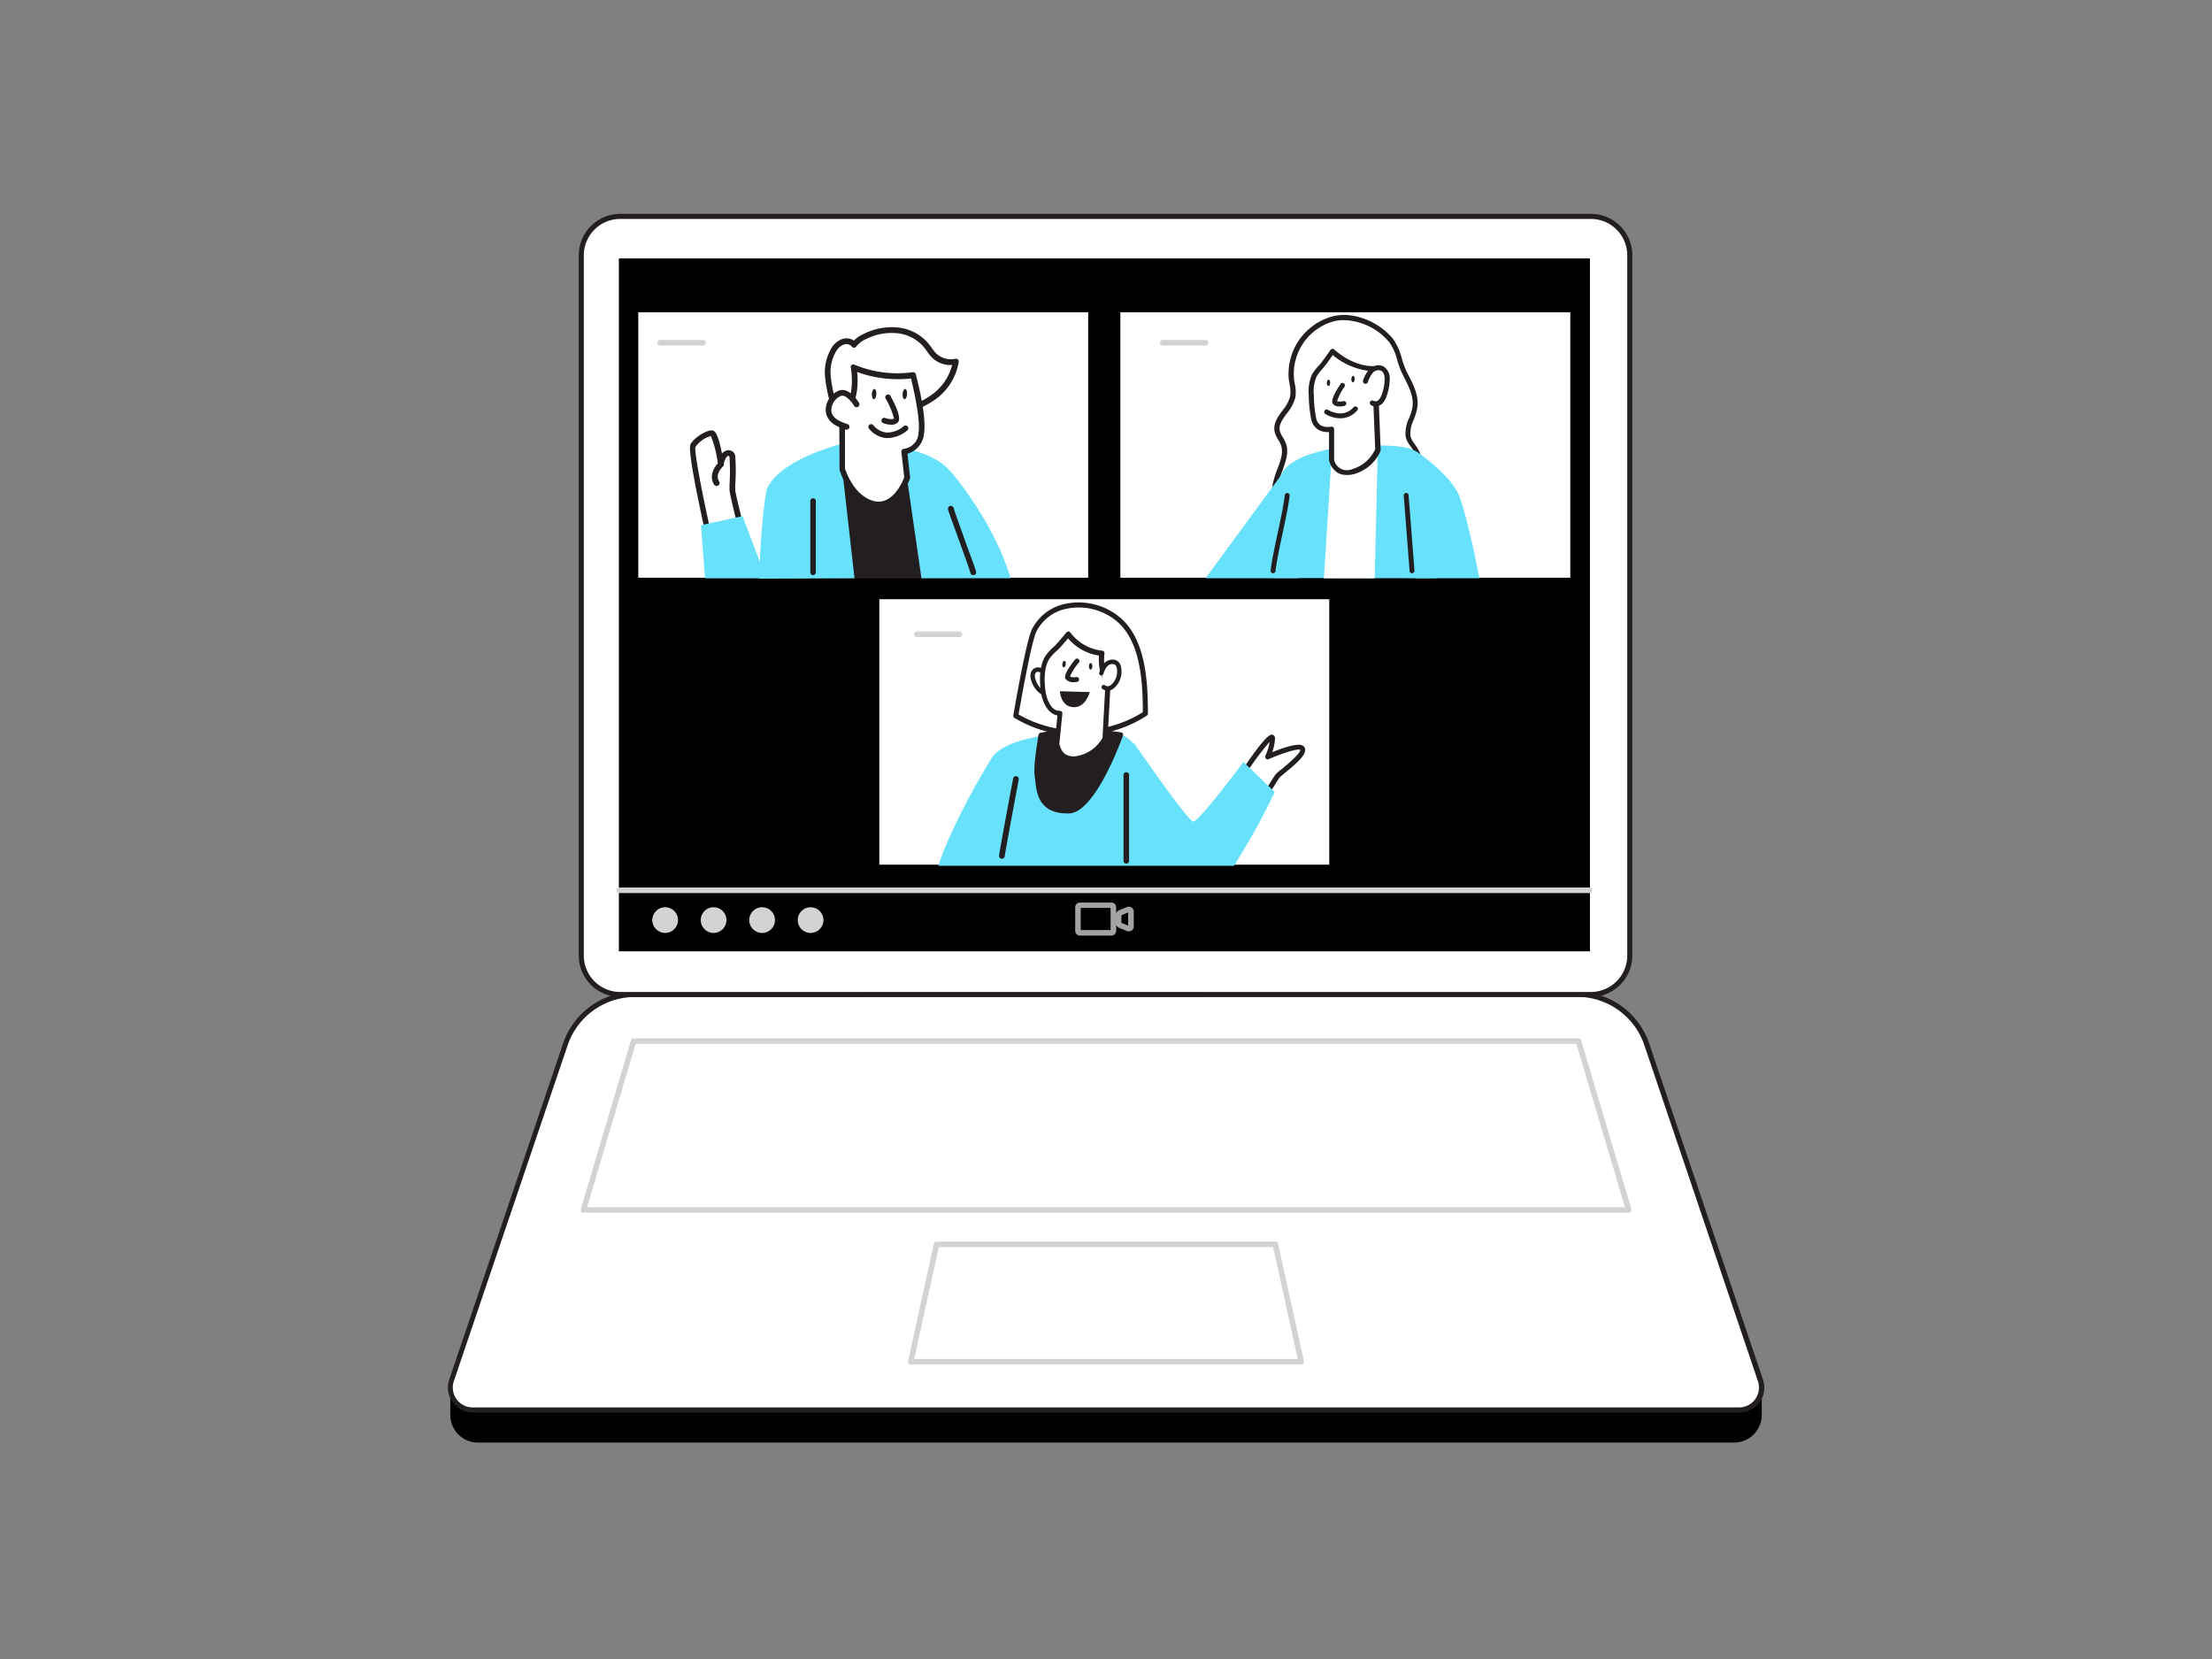
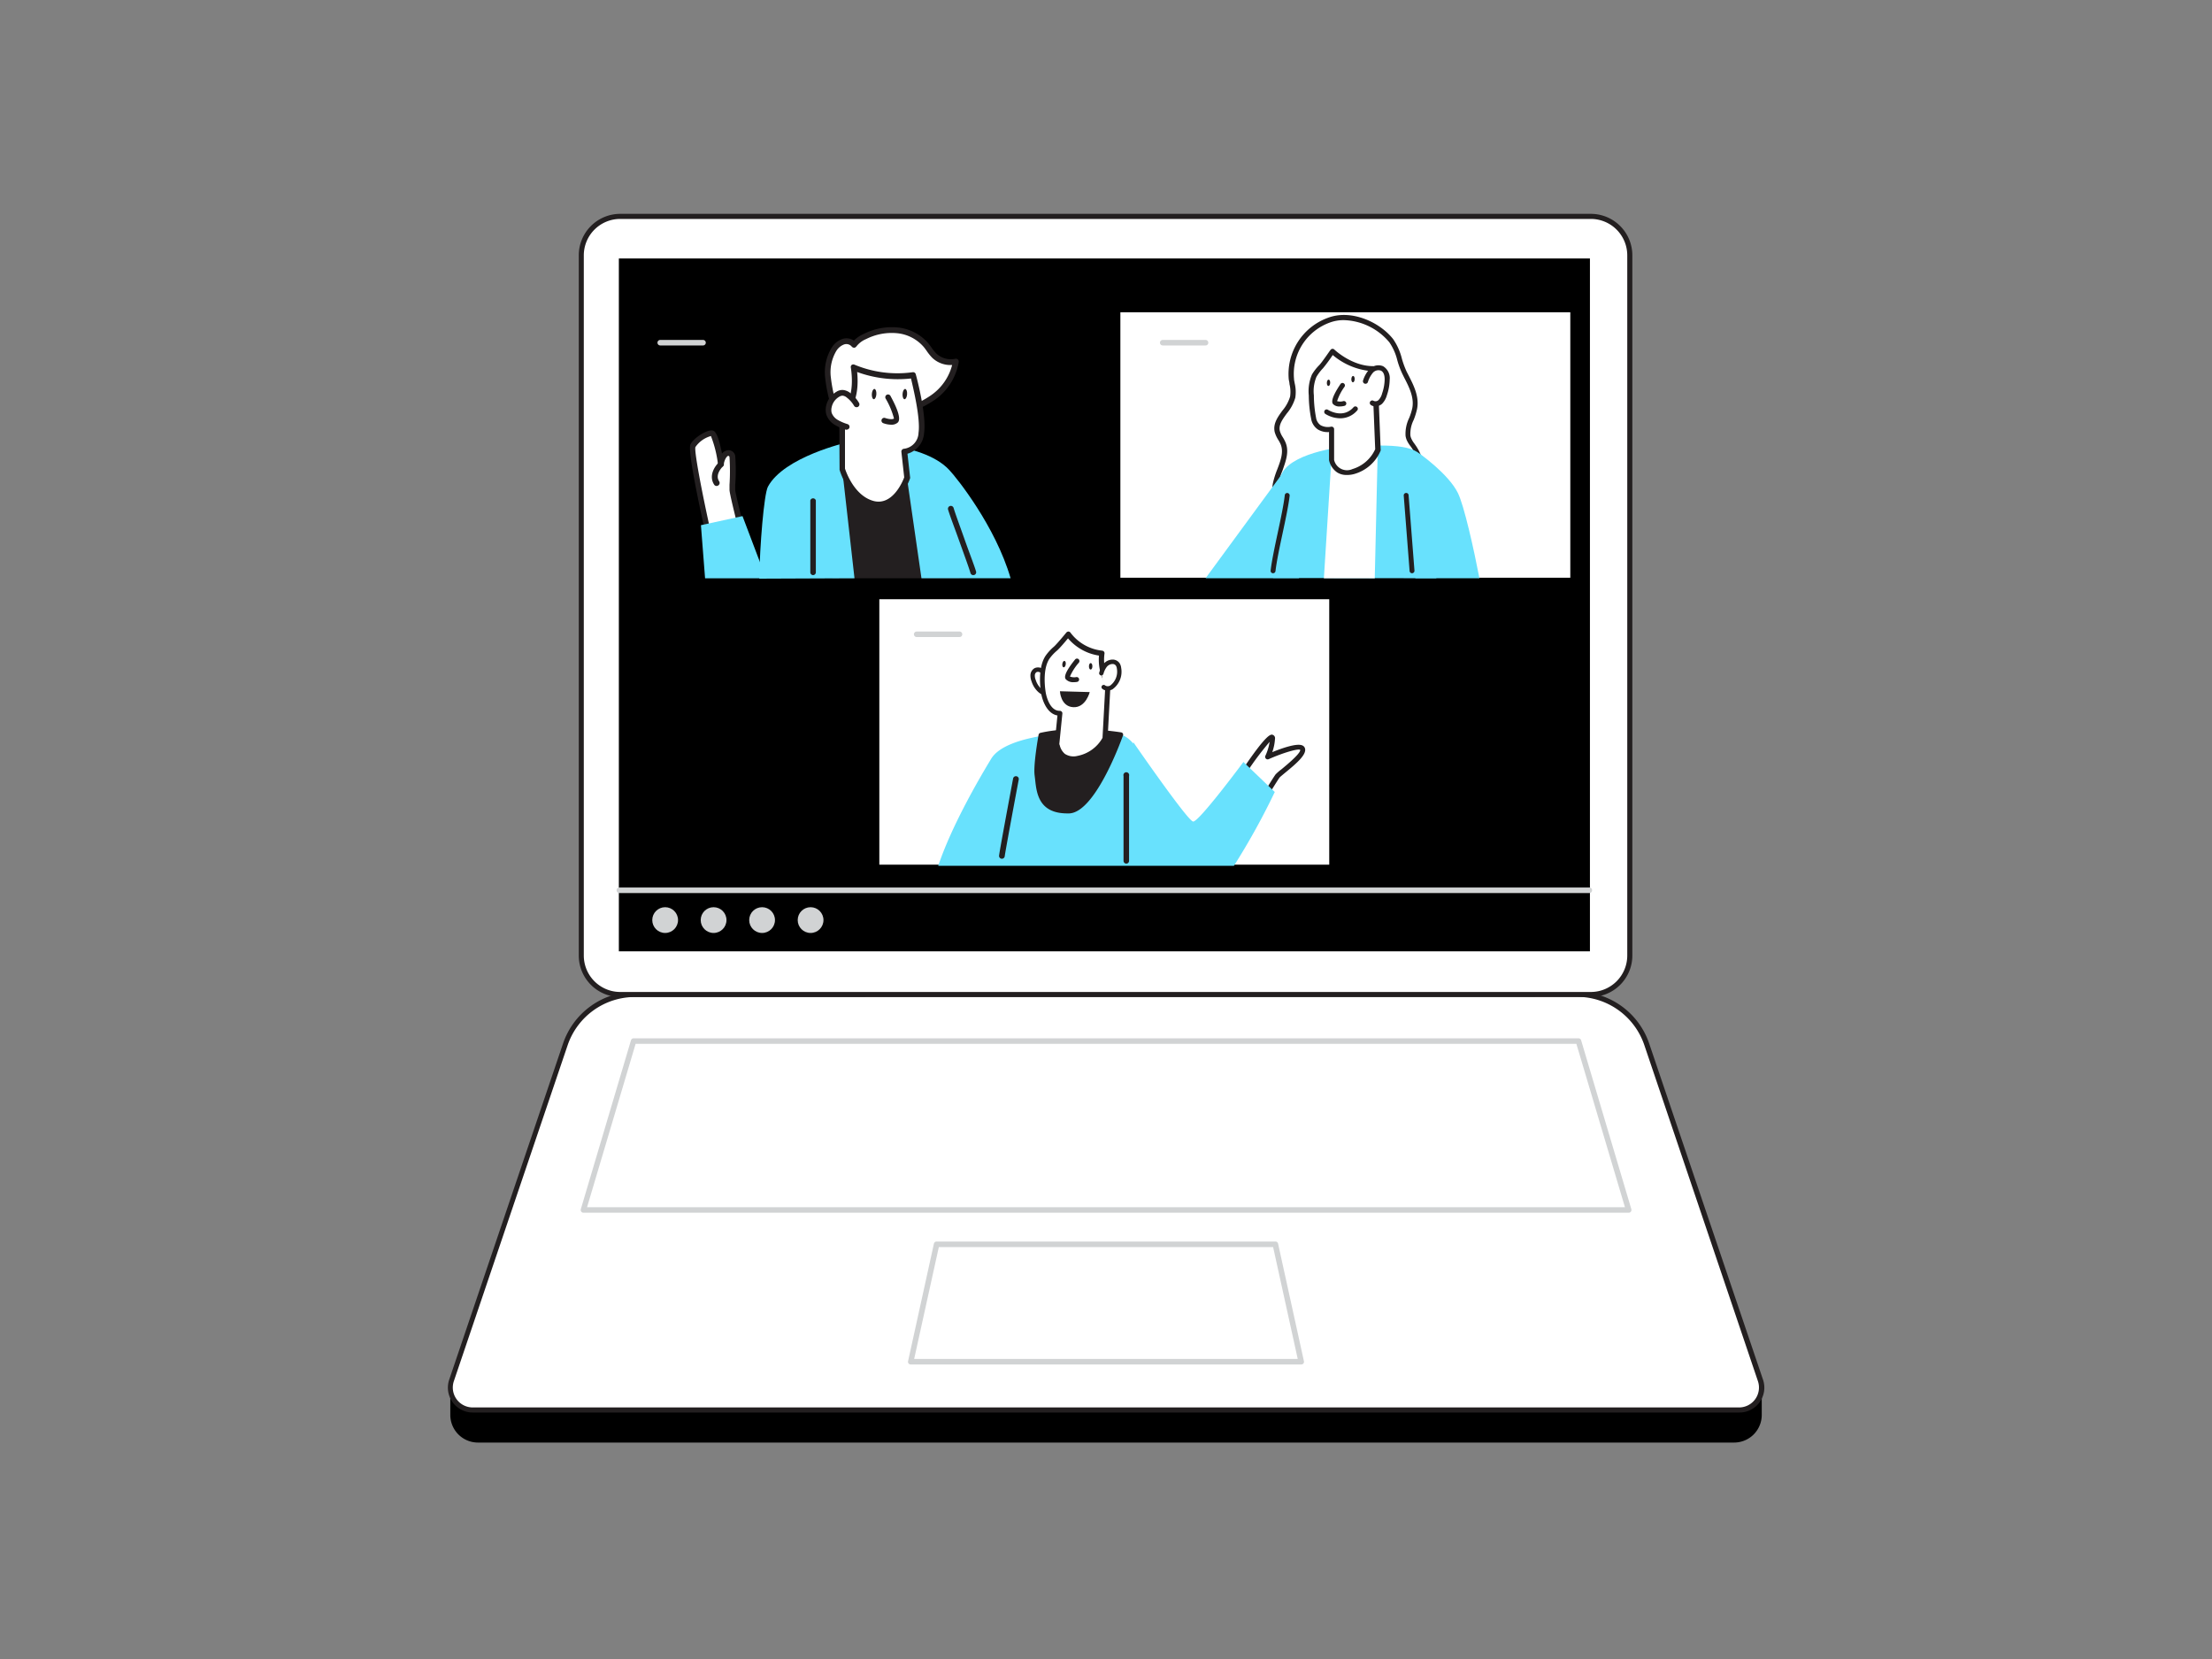
<svg xmlns="http://www.w3.org/2000/svg" viewBox="0 0 400 300">
  <rect x="0" y="0" width="400" height="300" fill="#808080" stroke="none" />
  <g id="_117_online_team_meeting_flatline" data-name="#117_online_team_meeting_flatline">
    <path d="M81.42,250.52H318.58a0,0,0,0,1,0,0v5.34a5,5,0,0,1-5,5H86.43a5,5,0,0,1-5-5v-5.34A0,0,0,0,1,81.42,250.52Z" />
    <path d="M314.52,255h-229a4,4,0,0,1-3.84-5.35l20.58-60.74a13.3,13.3,0,0,1,12.61-9H285.17a13.3,13.3,0,0,1,12.61,9l20.58,60.74A4,4,0,0,1,314.52,255Z" fill="#fff" />
    <path d="M314.52,255.43h-229a4.5,4.5,0,0,1-4.27-6l20.57-60.74a13.78,13.78,0,0,1,13-9.35H285.17a13.78,13.78,0,0,1,13.05,9.35l20.57,60.74a4.5,4.5,0,0,1-4.27,6ZM114.83,180.29A12.85,12.85,0,0,0,102.65,189L82.07,249.76a3.6,3.6,0,0,0,3.41,4.75h229a3.6,3.6,0,0,0,3.41-4.75L297.35,189a12.85,12.85,0,0,0-12.18-8.74Z" fill="#231f20" />
    <path d="M294.51,219.3h-189a.48.48,0,0,1-.4-.2.53.53,0,0,1-.08-.44l9.07-30.54a.5.5,0,0,1,.48-.36H285.44a.5.5,0,0,1,.48.36L295,218.66a.53.53,0,0,1-.08.44A.48.48,0,0,1,294.51,219.3Zm-188.35-1H293.84l-8.78-29.54H114.94Z" fill="#d1d3d4" />
    <path d="M235.31,246.74H164.69a.53.53,0,0,1-.39-.18.49.49,0,0,1-.09-.42l4.67-21.24a.49.49,0,0,1,.48-.39h61.28a.49.49,0,0,1,.48.39l4.67,21.24a.49.49,0,0,1-.09.42A.53.53,0,0,1,235.31,246.74Zm-70-1h69.36l-4.45-20.23H169.77Z" fill="#d1d3d4" />
    <rect x="105.12" y="39.13" width="189.6" height="140.71" rx="7.04" fill="#fff" />
    <path d="M287.68,180.29H112.15a7.5,7.5,0,0,1-7.49-7.49V46.17a7.5,7.5,0,0,1,7.49-7.5H287.68a7.51,7.51,0,0,1,7.5,7.5V172.8A7.51,7.51,0,0,1,287.68,180.29ZM112.15,39.59a6.59,6.59,0,0,0-6.58,6.58V172.8a6.59,6.59,0,0,0,6.58,6.58H287.68a6.59,6.59,0,0,0,6.58-6.58V46.17a6.59,6.59,0,0,0-6.58-6.58Z" fill="#231f20" />
    <rect x="111.91" y="46.74" width="175.6" height="125.29" />
-     <rect x="115.42" y="56.47" width="81.36" height="48" fill="#fff" />
    <rect x="202.6" y="56.47" width="81.36" height="48" fill="#fff" />
    <rect x="159.01" y="108.36" width="81.36" height="48" fill="#fff" />
    <path d="M287.4,161.49H112a.5.5,0,0,1-.5-.5.5.5,0,0,1,.5-.5H287.4a.5.5,0,0,1,.5.5A.5.5,0,0,1,287.4,161.49Z" fill="#d1d3d4" />
    <circle cx="120.28" cy="166.38" r="2.33" fill="#d1d3d4" />
    <circle cx="129.04" cy="166.38" r="2.33" fill="#d1d3d4" />
    <circle cx="137.81" cy="166.38" r="2.33" fill="#d1d3d4" />
    <circle cx="146.58" cy="166.38" r="2.33" fill="#d1d3d4" />
-     <path d="M204.61,164.11a.91.91,0,0,0-.86-.08l-1.42.59a.89.89,0,0,0-.5.54v-1.1a.85.85,0,0,0-.85-.85h-5.7a.85.85,0,0,0-.85.85v4.26a.86.86,0,0,0,.85.86H201a.86.86,0,0,0,.85-.86v-1.09a.89.89,0,0,0,.5.54l1.42.59a.84.84,0,0,0,.35.07.92.92,0,0,0,.51-.15.85.85,0,0,0,.39-.72v-2.73A.85.85,0,0,0,204.61,164.11Zm-3.78,4.07h-5.4v-4h5.4Zm3.17-.8-1.21-.5v-1.37L204,165Z" fill="#a3a3a3" />
    <path d="M254.58,78.76c-.24-1.58.91-3.22,1.22-4.88.43-2.34-.83-4.45-1.84-6.45s-1.11-4.16-2.39-5.81c-2.43-3.11-7.46-5.17-11.28-3.71a10.31,10.31,0,0,0-6.78,10.66,9.71,9.71,0,0,1,.23,3.26c-.48,2.28-3.32,3.94-2.78,6.21a15.24,15.24,0,0,0,1,2.15c1,2.33-.89,4.79-1.37,7.26-.42,2.17.23,4.4.93,6.5.61,1.82,1.37,3.79,3.05,4.72a7.31,7.31,0,0,0,3.47.68c5.29.08,10.87-.95,14.85-4.43S258.62,85,255.6,80.7a7,7,0,0,1-.85-1.34A2.7,2.7,0,0,1,254.58,78.76Z" fill="#fff" />
    <path d="M238.67,99.81h-.58a7.7,7.7,0,0,1-3.69-.73c-1.82-1-2.64-3.1-3.26-5-.72-2.16-1.39-4.47-.95-6.73a16,16,0,0,1,.8-2.52c.6-1.59,1.16-3.08.6-4.47a5.47,5.47,0,0,0-.44-.82,5.42,5.42,0,0,1-.64-1.4c-.35-1.52.55-2.74,1.42-3.93a7,7,0,0,0,1.36-2.49,5.87,5.87,0,0,0-.11-2.27c0-.28-.09-.56-.13-.83a10.81,10.81,0,0,1,7.08-11.15c4.18-1.6,9.38.76,11.8,3.86a10.76,10.76,0,0,1,1.57,3.51,16,16,0,0,0,.87,2.37l.32.62c.92,1.81,2,3.87,1.56,6.12a12.18,12.18,0,0,1-.62,2,5.59,5.59,0,0,0-.59,2.76,2,2,0,0,0,.13.5,4.24,4.24,0,0,0,.59,1l.21.3c3.34,4.77,1.18,11.41-2.73,14.83C249.83,98.24,244.8,99.81,238.67,99.81ZM243,57.89a7.17,7.17,0,0,0-2.53.44A9.87,9.87,0,0,0,234,68.51c0,.27.08.53.12.8a6.73,6.73,0,0,1,.11,2.61,7.77,7.77,0,0,1-1.53,2.84c-.81,1.11-1.52,2.08-1.26,3.18a4.08,4.08,0,0,0,.54,1.14,7,7,0,0,1,.49.94c.71,1.72,0,3.46-.58,5.14a14.28,14.28,0,0,0-.76,2.38c-.4,2,.21,4.13.91,6.27.57,1.71,1.31,3.61,2.84,4.46a7.08,7.08,0,0,0,3.26.62c6.18.1,11.2-1.39,14.54-4.31,3.63-3.17,5.53-9.4,2.58-13.62l-.2-.28a5.27,5.27,0,0,1-.7-1.15,3.29,3.29,0,0,1-.19-.7h0a6.53,6.53,0,0,1,.64-3.22,10.66,10.66,0,0,0,.58-1.82c.36-1.94-.57-3.77-1.48-5.53l-.31-.63a15.24,15.24,0,0,1-.93-2.51,9.82,9.82,0,0,0-1.43-3.22A11.13,11.13,0,0,0,243,57.89Z" fill="#231f20" />
    <path d="M234.88,104.57c2-2.84,3.54-5.28,3.54-5.28l-5.65-14.86L218,104.57h16.93Z" fill="#68e1fd" />
    <path d="M259.73,104.57c.48-7.2.62-17.21-1.77-20.85-1.48-3.36-5.41-3.36-14.39-3,0,0-9.43.87-11.66,4.71-1.38,2.39-1.68,12.1-1.7,19.09Z" fill="#68e1fd" />
    <polygon points="248.6 104.58 249.14 81.19 240.78 82.71 239.4 104.58 248.6 104.58" fill="#fff" />
    <path d="M240.81,77.61l0,5.51a2.86,2.86,0,0,0,3.91,2.14,6.94,6.94,0,0,0,4.45-4l-.38-9.54a16.82,16.82,0,0,1-.55-5.11,12.19,12.19,0,0,1-7.28-3.14s-1.4,2.1-2,2.77A7.77,7.77,0,0,0,237.67,68a7.15,7.15,0,0,0-.52,3.55,23.07,23.07,0,0,0,.41,4.15C238.1,78.25,240.81,77.61,240.81,77.61Z" fill="#fff" />
    <path d="M243.5,85.89a3.15,3.15,0,0,1-1.68-.45,3.61,3.61,0,0,1-1.49-2.24l0-5.07a3.41,3.41,0,0,1-2-.46,2.86,2.86,0,0,1-1.23-1.93,22.62,22.62,0,0,1-.43-4.23,7.73,7.73,0,0,1,.57-3.78A8.68,8.68,0,0,1,238.59,66c.58-.63,1.95-2.69,2-2.71a.48.48,0,0,1,.33-.21.46.46,0,0,1,.37.13s3.13,3,7,3a.45.45,0,0,1,.32.14.49.49,0,0,1,.13.33,15.77,15.77,0,0,0,.44,4.56,3.05,3.05,0,0,1,.11.52c0,.08.38,9.54.38,9.54a.47.47,0,0,1,0,.17,7.33,7.33,0,0,1-4.76,4.24A4.82,4.82,0,0,1,243.5,85.89Zm-2.26-2.77a2.39,2.39,0,0,0,3.33,1.7,6.57,6.57,0,0,0,4.11-3.59c-.38-9.45-.38-9.45-.38-9.46s0-.18-.07-.31a16,16,0,0,1-.48-4.37A12.43,12.43,0,0,1,241,64.2a28.52,28.52,0,0,1-1.76,2.39,8.32,8.32,0,0,0-1.19,1.57,6.78,6.78,0,0,0-.46,3.33,21.86,21.86,0,0,0,.4,4.07,2,2,0,0,0,.83,1.34,2.75,2.75,0,0,0,1.87.26.49.49,0,0,1,.39.09.46.46,0,0,1,.17.36l0,5.51Z" fill="#231f20" />
    <path d="M242.76,69.69s-1.77,2.65-1.35,3.11S243,73,243,73" fill="#fff" />
    <path d="M242.24,73.5a1.54,1.54,0,0,1-1.15-.4c-.17-.18-.66-.72,1.31-3.65a.43.43,0,0,1,.61-.12.44.44,0,0,1,.12.61,9.39,9.39,0,0,0-1.34,2.6,2,2,0,0,0,1.11,0,.44.44,0,0,1,.54.31.44.44,0,0,1-.32.54A3.23,3.23,0,0,1,242.24,73.5Zm-.45-.9h0Z" fill="#231f20" />
    <ellipse cx="240.25" cy="69.22" rx="0.57" ry="0.3" transform="translate(161.64 306.57) rotate(-87.75)" fill="#231f20" />
    <ellipse cx="244.45" cy="68.7" rx="0.57" ry="0.3" transform="matrix(0.04, -1, 1, 0.04, 166.19, 310.26)" fill="#231f20" />
    <path d="M230.21,103.66h-.05a.44.44,0,0,1-.39-.49c.2-1.73.75-4.33,1.29-6.85s1.08-5.09,1.27-6.78a.44.44,0,0,1,.49-.39.45.45,0,0,1,.39.49c-.2,1.73-.75,4.34-1.29,6.86s-1.08,5.09-1.27,6.77A.44.44,0,0,1,230.21,103.66Z" fill="#231f20" />
    <path d="M246.92,69a5.18,5.18,0,0,1,1-1.87,1.75,1.75,0,0,1,2-.47,2.16,2.16,0,0,1,.95,2,8.91,8.91,0,0,1-.48,2.65,3.19,3.19,0,0,1-.76,1.37,1.21,1.21,0,0,1-1.45.21" fill="#fff" />
    <path d="M248.7,73.49a1.4,1.4,0,0,1-.8-.25.45.45,0,1,1,.51-.75.78.78,0,0,0,.89-.17,2.63,2.63,0,0,0,.63-1.18,8.12,8.12,0,0,0,.46-2.5c0-.3,0-1.31-.69-1.62a1.34,1.34,0,0,0-1.43.38,4.88,4.88,0,0,0-.92,1.71.46.46,0,0,1-.59.26.46.46,0,0,1-.27-.59,5.58,5.58,0,0,1,1.13-2,2.23,2.23,0,0,1,2.48-.56,2.51,2.51,0,0,1,1.2,2.45,9.05,9.05,0,0,1-.5,2.78,3.57,3.57,0,0,1-.88,1.57A1.87,1.87,0,0,1,248.7,73.49Z" fill="#231f20" />
    <path d="M267.53,104.57c-1-5.19-2.77-13.17-3.91-15.45-1.74-3.48-7-7.15-7-7.15l-.68,22.6Z" fill="#68e1fd" />
    <path d="M255.34,103.66a.44.44,0,0,1-.44-.41l-1.06-13.63a.44.44,0,0,1,.41-.48.43.43,0,0,1,.47.41l1.06,13.63a.45.45,0,0,1-.41.48Z" fill="#231f20" />
    <path d="M239.9,74.48s3,1.94,5.21-.56" fill="#fff" />
    <path d="M242.35,75.64a5.2,5.2,0,0,1-2.69-.79.45.45,0,0,1-.13-.61.43.43,0,0,1,.61-.13c.11.06,2.72,1.7,4.64-.49a.44.44,0,0,1,.63,0,.43.43,0,0,1,0,.62A4,4,0,0,1,242.35,75.64Z" fill="#231f20" />
    <path d="M218,62.47h-7.74a.5.5,0,0,1-.5-.5.5.5,0,0,1,.5-.5H218a.5.5,0,0,1,.5.5A.5.5,0,0,1,218,62.47Z" fill="#d1d3d4" />
    <path d="M127.13,62.47h-7.74a.5.5,0,0,1-.5-.5.5.5,0,0,1,.5-.5h7.74a.5.5,0,0,1,.5.5A.5.5,0,0,1,127.13,62.47Z" fill="#d1d3d4" />
    <path d="M173.51,115.2h-7.74a.5.5,0,0,1-.5-.5.5.5,0,0,1,.5-.5h7.74a.5.5,0,0,1,.5.5A.5.5,0,0,1,173.51,115.2Z" fill="#d1d3d4" />
    <path d="M150.76,73.64a40.59,40.59,0,0,1-1.07-5.31,8,8,0,0,1,1.11-5.2,3.28,3.28,0,0,1,1.65-1.34,1.8,1.8,0,0,1,2,.57,4.65,4.65,0,0,1,2-1.52,10.92,10.92,0,0,1,5.8-1.11,7.87,7.87,0,0,1,5.2,2.66,22.18,22.18,0,0,0,1.55,1.93,4.32,4.32,0,0,0,3.88,1.08A9.93,9.93,0,0,1,168.6,72a19.19,19.19,0,0,1-7.39,3,12.11,12.11,0,0,1-4.19.3,5.27,5.27,0,0,1-3.6-2" fill="#fff" />
    <path d="M158.15,75.81a8.06,8.06,0,0,1-1.2-.08A5.81,5.81,0,0,1,153,73.54a.51.51,0,1,1,.83-.6,4.79,4.79,0,0,0,3.26,1.77,11.78,11.78,0,0,0,4-.3,18.23,18.23,0,0,0,7.19-2.88A9.56,9.56,0,0,0,172.18,66a4.75,4.75,0,0,1-3.61-1.31,9.15,9.15,0,0,1-1-1.24c-.18-.25-.35-.5-.55-.73a7.29,7.29,0,0,0-4.86-2.47,10.26,10.26,0,0,0-5.53,1.06,4.33,4.33,0,0,0-1.77,1.34.53.53,0,0,1-.42.23.59.59,0,0,1-.43-.22,1.27,1.27,0,0,0-1.38-.37,2.82,2.82,0,0,0-1.38,1.14,7.52,7.52,0,0,0-1,4.86,26.78,26.78,0,0,0,.73,3.84c.12.46.23.93.33,1.4a.51.51,0,1,1-1,.22c-.1-.46-.22-.92-.33-1.38a27.57,27.57,0,0,1-.76-4,8.6,8.6,0,0,1,1.2-5.54,3.73,3.73,0,0,1,1.93-1.54,2.38,2.38,0,0,1,2.06.3,5.8,5.8,0,0,1,1.8-1.22,11.29,11.29,0,0,1,6.08-1.16,8.39,8.39,0,0,1,5.54,2.83c.21.26.41.52.6.79a7.77,7.77,0,0,0,.9,1.11,3.86,3.86,0,0,0,3.42.94.52.52,0,0,1,.46.12.51.51,0,0,1,.16.45,10.41,10.41,0,0,1-4.42,6.91,19.39,19.39,0,0,1-7.58,3A15.62,15.62,0,0,1,158.15,75.81Z" fill="#231f20" />
    <path d="M173.53,104.57c-2-9.25-6.9-20.06-7.78-20.46-2.13-1-13.38-2.07-15.92,2.26-.8,1.36-.33,10.34.69,18.2Z" fill="#231f20" />
    <path d="M154.52,104.57,152.29,84.8,164,86.37l2.63,18.2h16.12C180,95.14,173,86.4,171.67,85c-5-5.42-18.49-5-18.49-5s-11.39,2.59-14.31,8c-.73,1.36-1.48,10.8-1.57,16.64Z" fill="#68e1fd" />
    <path d="M163.51,81.65l.53,4.72s-1.91,5.71-6.07,4.74-5.68-6.31-5.68-6.31l-.06-10s3.06-1.67,2.1-8.34a20.57,20.57,0,0,0,10.8,1.4s2,7.23,1.48,10.45A3.51,3.51,0,0,1,163.51,81.65Z" fill="#fff" />
    <path d="M158.88,91.74a4.73,4.73,0,0,1-1-.12c-4.41-1-6-6.44-6.06-6.67a.78.78,0,0,1,0-.14l-.06-10a.54.54,0,0,1,.27-.46s2.73-1.64,1.84-7.82A.52.52,0,0,1,154,66a.53.53,0,0,1,.53-.05,20.12,20.12,0,0,0,10.51,1.36.49.49,0,0,1,.56.37c.09.3,2,7.38,1.5,10.66a4.17,4.17,0,0,1-3,3.71l.47,4.22a.46.46,0,0,1,0,.23C163.88,88.45,161.94,91.74,158.88,91.74Zm-6.08-7c.19.58,1.71,5,5.28,5.88,3.36.78,5.16-3.57,5.43-4.3l-.51-4.6a.51.51,0,0,1,.49-.57,3,3,0,0,0,2.61-2.9c.38-2.64-1-8.22-1.36-9.81A21.42,21.42,0,0,1,155,67.27c.51,5.19-1.46,7.23-2.2,7.8Z" fill="#231f20" />
    <path d="M160.62,71.88s2,3.63,1.37,4.17-2.08,0-2.08,0" fill="#fff" />
    <path d="M161.16,76.8a4.36,4.36,0,0,1-1.42-.27.5.5,0,1,1,.34-.94c.5.18,1.33.31,1.58.09a14,14,0,0,0-1.48-3.56.5.5,0,1,1,.87-.48c1.44,2.64,1.87,4.24,1.28,4.78A1.69,1.69,0,0,1,161.16,76.8Z" fill="#231f20" />
-     <path d="M160.56,79.22h-.26a4.53,4.53,0,0,1-3.15-1.7.5.5,0,0,1,.76-.65,3.52,3.52,0,0,0,2.44,1.35,4.68,4.68,0,0,0,3.07-1.15.5.5,0,0,1,.67.75A5.87,5.87,0,0,1,160.56,79.22Z" fill="#231f20" />
    <ellipse cx="158.07" cy="71.26" rx="0.93" ry="0.41" transform="translate(76.54 224.29) rotate(-86.22)" fill="#231f20" />
    <ellipse cx="163.62" cy="71.26" rx="0.93" ry="0.41" transform="translate(81.73 229.83) rotate(-86.22)" fill="#231f20" />
    <path d="M154.9,73.09a5.74,5.74,0,0,0-1.43-1.63A2,2,0,0,0,152.4,71a1.76,1.76,0,0,0-.91.27,3.39,3.39,0,0,0-1.6,2.25,2.6,2.6,0,0,0,.05,1.3,3,3,0,0,0,1.29,1.56,8.94,8.94,0,0,0,1.9.82" fill="#fff" />
    <path d="M153.12,77.7a.45.45,0,0,1-.16,0,8.79,8.79,0,0,1-2-.87A3.5,3.5,0,0,1,149.44,75a3.22,3.22,0,0,1-.06-1.55,3.86,3.86,0,0,1,1.85-2.59,2,2,0,0,1,1.19-.34,2.47,2.47,0,0,1,1.36.57,6,6,0,0,1,1.56,1.77.52.52,0,0,1-.18.71.53.53,0,0,1-.71-.18,5.12,5.12,0,0,0-1.3-1.48,1.41,1.41,0,0,0-.77-.36,1.18,1.18,0,0,0-.63.2,2.86,2.86,0,0,0-1.36,1.9,2.17,2.17,0,0,0,0,1,2.48,2.48,0,0,0,1.08,1.27,8.33,8.33,0,0,0,1.78.77.51.51,0,0,1-.17,1Z" fill="#231f20" />
    <path d="M176,104a.52.52,0,0,1-.5-.36c-.36-1.2-1.21-3.49-2-5.71s-1.69-4.55-2.06-5.78a.52.52,0,0,1,1-.3c.36,1.2,1.22,3.5,2,5.72s1.69,4.54,2.06,5.76a.52.52,0,0,1-.34.65Z" fill="#231f20" />
    <path d="M147.05,104a.51.51,0,0,1-.52-.51v-13a.52.52,0,0,1,1,0v13A.51.51,0,0,1,147.05,104Z" fill="#231f20" />
    <path d="M133.91,95s-1.46-5.73-1.46-6.34a53.15,53.15,0,0,0,0-6.06c-.23-1-1.69-1.08-2.07,1.38,0,0-.84-5.45-1.61-5.6s-2.91,1.14-3.45,2.22,2.76,15.8,2.76,15.8" fill="#fff" />
    <path d="M128.08,96.9a.51.51,0,0,1-.5-.41c-1-4.48-3.28-15-2.72-16.14s3-2.71,4-2.5c.27.06.94.19,1.7,4.18a1.55,1.55,0,0,1,1.12-.62,1.24,1.24,0,0,1,1.27,1,35,35,0,0,1,0,5.3c0,.43,0,.74,0,.88,0,.41.85,3.88,1.44,6.21a.52.52,0,0,1-1,.25c-.35-1.36-1.47-5.83-1.47-6.46,0-.14,0-.47,0-.91a39.83,39.83,0,0,0,0-5c0-.11-.08-.23-.22-.25s-.66.45-.84,1.6a.51.51,0,0,1-.51.43h0a.52.52,0,0,1-.51-.43,20.58,20.58,0,0,0-1.28-5.18,5,5,0,0,0-2.81,2c-.23.85,1.27,8.61,2.8,15.46a.51.51,0,0,1-.39.62Z" fill="#231f20" />
    <polygon points="138.53 104.58 134.27 93.33 126.75 94.97 127.5 104.58 138.53 104.58" fill="#68e1fd" />
    <path d="M130.38,84s-1.9,1.72-.79,3.4" fill="#fff" />
    <path d="M129.59,87.88a.53.53,0,0,1-.44-.23c-1.06-1.62.11-3.37.88-4.07a.51.51,0,0,1,.73,0,.52.52,0,0,1,0,.73c-.06.06-1.56,1.45-.71,2.74a.53.53,0,0,1-.15.72A.6.6,0,0,1,129.59,87.88Z" fill="#231f20" />
    <path d="M225,139.47s5.16-7.68,5.07-5.89a9,9,0,0,1-.86,3.28s5.93-2.63,6.3-1.41-4.13,4.36-4.5,4.86-1.8,2.84-1.8,2.84" fill="#fff" />
    <path d="M229.23,143.61a.48.48,0,0,1-.23-.07.46.46,0,0,1-.16-.63c.06-.1,1.45-2.37,1.83-2.88a9,9,0,0,1,1.05-.91c2.95-2.42,3.47-3.25,3.39-3.53-.39-.25-3.06.52-5.69,1.69a.45.45,0,0,1-.52-.11.45.45,0,0,1-.07-.52,9.19,9.19,0,0,0,.76-2.5,53.07,53.07,0,0,0-4.18,5.58.46.46,0,0,1-.76-.51c4.49-6.68,5.17-6.45,5.5-6.34a.64.64,0,0,1,.41.72,8.89,8.89,0,0,1-.49,2.41c1.68-.69,4.44-1.67,5.44-1.21a.82.82,0,0,1,.47.52c.34,1.11-1.47,2.69-3.69,4.5-.38.32-.81.67-.89.77-.29.38-1.38,2.15-1.78,2.8A.44.44,0,0,1,229.23,143.61Z" fill="#231f20" />
    <path d="M224.85,137.79s-8.09,10.91-9.1,10.77-10.82-14.36-10.82-14.36l0,.28c-1.52-2-4.41-2.83-10.68-2,0,0-12.29.29-15,4.71-1.55,2.55-7,11.65-9.59,19.38h53.47a128.37,128.37,0,0,0,7.39-13.35Z" fill="#68e1fd" />
    <path d="M187,114c2.84-5.72,10.86-5.87,15.36-1.91s4.76,11.45,4.75,16.93a22.25,22.25,0,0,1-23.43.39C184.19,126.5,186.08,115.89,187,114Z" fill="#fff" />
-     <path d="M195.07,133a22.18,22.18,0,0,1-11.62-3.18.46.46,0,0,1-.21-.47c.24-1.37,2.32-13.44,3.36-15.53h0a8.71,8.71,0,0,1,6.3-4.68,11.65,11.65,0,0,1,9.77,2.63c4.34,3.81,4.92,10.87,4.91,17.27a.47.47,0,0,1-.21.38A22.35,22.35,0,0,1,195.07,133Zm-10.88-3.8a21.93,21.93,0,0,0,22.47-.41c0-6.13-.58-12.81-4.59-16.34a10.73,10.73,0,0,0-9-2.41,7.81,7.81,0,0,0-5.66,4.18h0C186.64,115.78,185.05,124.22,184.19,129.19Z" fill="#231f20" />
    <path d="M188.27,133s-1,5.28-.72,7.18c.33,2.59.19,6.71,5.84,6.52,4.44-.16,9.31-13.77,9.31-13.77S194.59,131.51,188.27,133Z" fill="#231f20" />
    <path d="M193,147.09c-5.17,0-5.56-3.69-5.82-6.15l-.09-.75c-.25-1.95.68-7.1.72-7.32a.45.45,0,0,1,.34-.35c6.33-1.44,14.27-.13,14.61-.08a.45.45,0,0,1,.3.22.43.43,0,0,1,0,.37c-.51,1.42-5.11,13.9-9.72,14.06Zm-4.37-13.77a34.78,34.78,0,0,0-.67,6.76c0,.24.06.5.09.76.28,2.59.6,5.52,5.3,5.37,3.25-.12,7.23-9,8.73-13C200.25,133,193.85,132.22,188.65,133.32Z" fill="#231f20" />
-     <path d="M189.23,122.71a3.28,3.28,0,0,0-.67-1.23,1.14,1.14,0,0,0-1.28-.31,1.07,1.07,0,0,0-.54.87,2.37,2.37,0,0,0,.17,1,4.17,4.17,0,0,0,1,1.67,2.38,2.38,0,0,0,1.79.7" fill="#fff" />
    <path d="M189.58,125.87a2.84,2.84,0,0,1-1.92-.82,4.42,4.42,0,0,1-1.12-1.83,2.84,2.84,0,0,1-.2-1.22,1.51,1.51,0,0,1,.76-1.18,1.53,1.53,0,0,1,1.75.38,3.78,3.78,0,0,1,.75,1.37.4.4,0,0,1-.23.51.4.4,0,0,1-.51-.23,3.16,3.16,0,0,0-.58-1.09.76.76,0,0,0-.82-.23.7.7,0,0,0-.33.55,2.09,2.09,0,0,0,.16.88,3.72,3.72,0,0,0,.91,1.51,2.06,2.06,0,0,0,1.49.6.39.39,0,0,1,.43.37.41.41,0,0,1-.37.42Z" fill="#231f20" />
    <path d="M191.72,129l-.56,5.59a2.92,2.92,0,0,0,3.77,2.55,7,7,0,0,0,4.89-3.59l.53-9.72c0-.41-1.49-2.12-1.09-5.67a8.69,8.69,0,0,1-6.08-3.46s-1.62,2-2.3,2.62a8.19,8.19,0,0,0-1.44,1.56c-1.07,1.64-1,4.3-.78,6.16C188.88,126.59,189.78,129,191.72,129Z" fill="#fff" />
    <path d="M194.05,137.68A3.28,3.28,0,0,1,192,137a3.73,3.73,0,0,1-1.3-2.41l.52-5.21c-1.93-.34-2.8-2.81-3-4.32-.18-1.28-.46-4.48.85-6.47a8.88,8.88,0,0,1,1.51-1.65c.65-.59,2.24-2.55,2.26-2.57a.52.52,0,0,1,.38-.17.49.49,0,0,1,.36.21,8.23,8.23,0,0,0,5.74,3.25.53.53,0,0,1,.31.17.47.47,0,0,1,.1.34,8.21,8.21,0,0,0,.83,4.88,1.48,1.48,0,0,1,.25.76c0,.1-.52,9.73-.52,9.73a.47.47,0,0,1,0,.17,7.52,7.52,0,0,1-5.23,3.84A5.54,5.54,0,0,1,194.05,137.68Zm-2.44-3.05a2.9,2.9,0,0,0,.95,1.69,2.85,2.85,0,0,0,2.28.37,6.64,6.64,0,0,0,4.53-3.26c.52-9.64.52-9.64.52-9.66s-.09-.14-.16-.29a9,9,0,0,1-1-4.93,9.13,9.13,0,0,1-5.6-3.12c-.53.64-1.48,1.77-2,2.23a7.72,7.72,0,0,0-1.37,1.48c-1.13,1.72-.87,4.65-.7,5.83.18,1.33.93,3.57,2.55,3.57h.05a.45.45,0,0,1,.33.15.42.42,0,0,1,.12.35l-.56,5.59Z" fill="#231f20" />
    <path d="M194.75,119.54s-2.05,2.52-1.66,3,1.61.31,1.61.31" fill="#fff" />
    <path d="M194.17,123.36a1.81,1.81,0,0,1-1.44-.53c-.14-.19-.59-.78,1.68-3.57a.44.44,0,0,1,.62-.07.46.46,0,0,1,.07.63,9.69,9.69,0,0,0-1.62,2.52,2.14,2.14,0,0,0,1.15.1.43.43,0,0,1,.5.36.44.44,0,0,1-.36.51A3.3,3.3,0,0,1,194.17,123.36Zm-.69-1h0Z" fill="#231f20" />
    <ellipse cx="192.4" cy="120.09" rx="0.58" ry="0.31" transform="translate(47.87 294.87) rotate(-82.38)" fill="#231f20" />
    <ellipse cx="197.22" cy="120.48" rx="0.58" ry="0.31" transform="translate(74.45 316.29) rotate(-89.33)" fill="#231f20" />
    <path d="M199.16,121.69a3.71,3.71,0,0,1,.63-1.33,1.77,1.77,0,0,1,1.45-.74,1.16,1.16,0,0,1,.88.47,1.62,1.62,0,0,1,.23.67,3.49,3.49,0,0,1-1.4,3.51,1.26,1.26,0,0,1-1.32,0" fill="#fff" />
    <path d="M200.22,124.87a1.33,1.33,0,0,1-.83-.27.4.4,0,1,1,.48-.63.89.89,0,0,0,.89,0,3.14,3.14,0,0,0,1.2-3.1,1.15,1.15,0,0,0-.17-.5.72.72,0,0,0-.57-.3,1.38,1.38,0,0,0-1.12.58,3.7,3.7,0,0,0-.56,1.2.41.41,0,0,1-.5.27.39.39,0,0,1-.26-.5,4.37,4.37,0,0,1,.69-1.46,2.2,2.2,0,0,1,1.79-.89,1.53,1.53,0,0,1,1.19.65,1.88,1.88,0,0,1,.29.83,3.89,3.89,0,0,1-1.6,3.92A2,2,0,0,1,200.22,124.87Z" fill="#231f20" />
    <path d="M191.67,125l5.39.15s-.72,2.87-3,2.73S191.67,125,191.67,125Z" fill="#231f20" />
    <path d="M181.16,155.29h0a.52.52,0,0,1-.5-.51c0-.41,1.78-9.94,2.54-14a.52.52,0,0,1,.61-.41.51.51,0,0,1,.41.6c-1,5.3-2.49,13.36-2.53,13.85A.52.52,0,0,1,181.16,155.29Z" fill="#231f20" />
    <path d="M203.69,156.18a.52.52,0,0,1-.52-.52V140.31a.52.52,0,1,1,1,0v15.35A.51.51,0,0,1,203.69,156.18Z" fill="#231f20" />
  </g>
</svg>